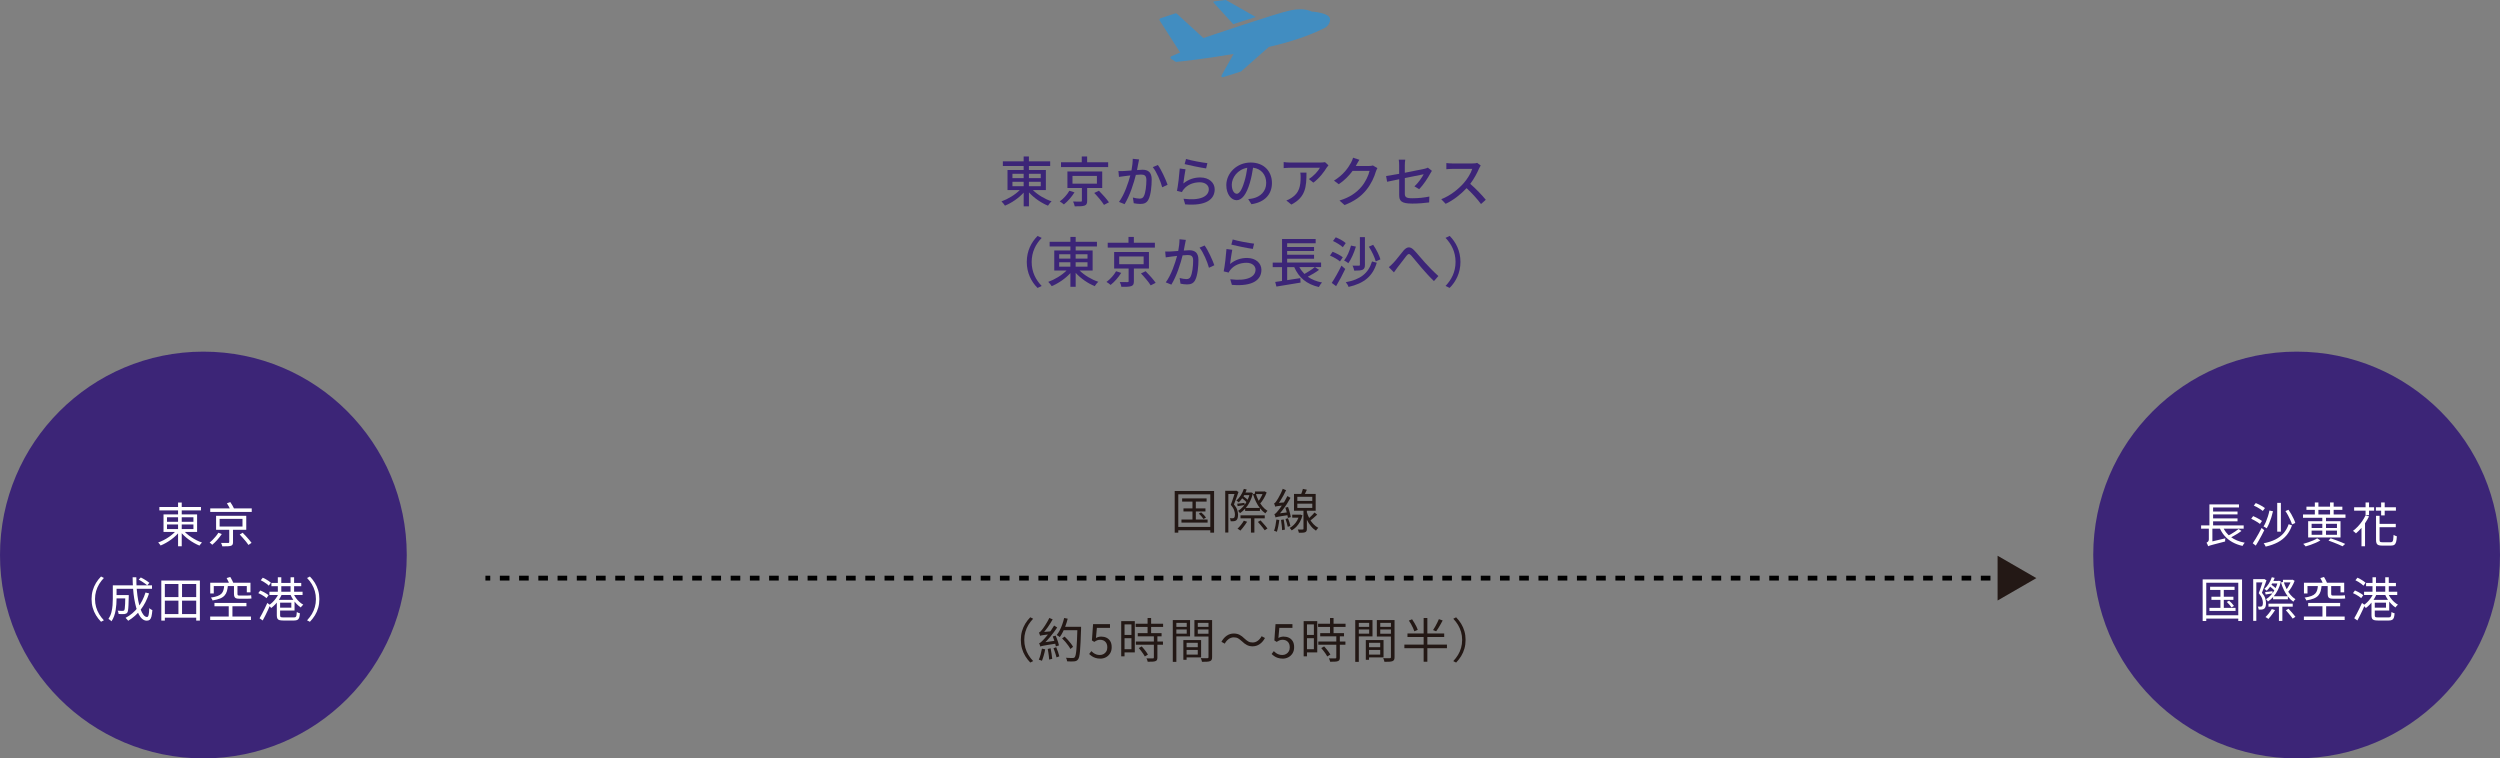
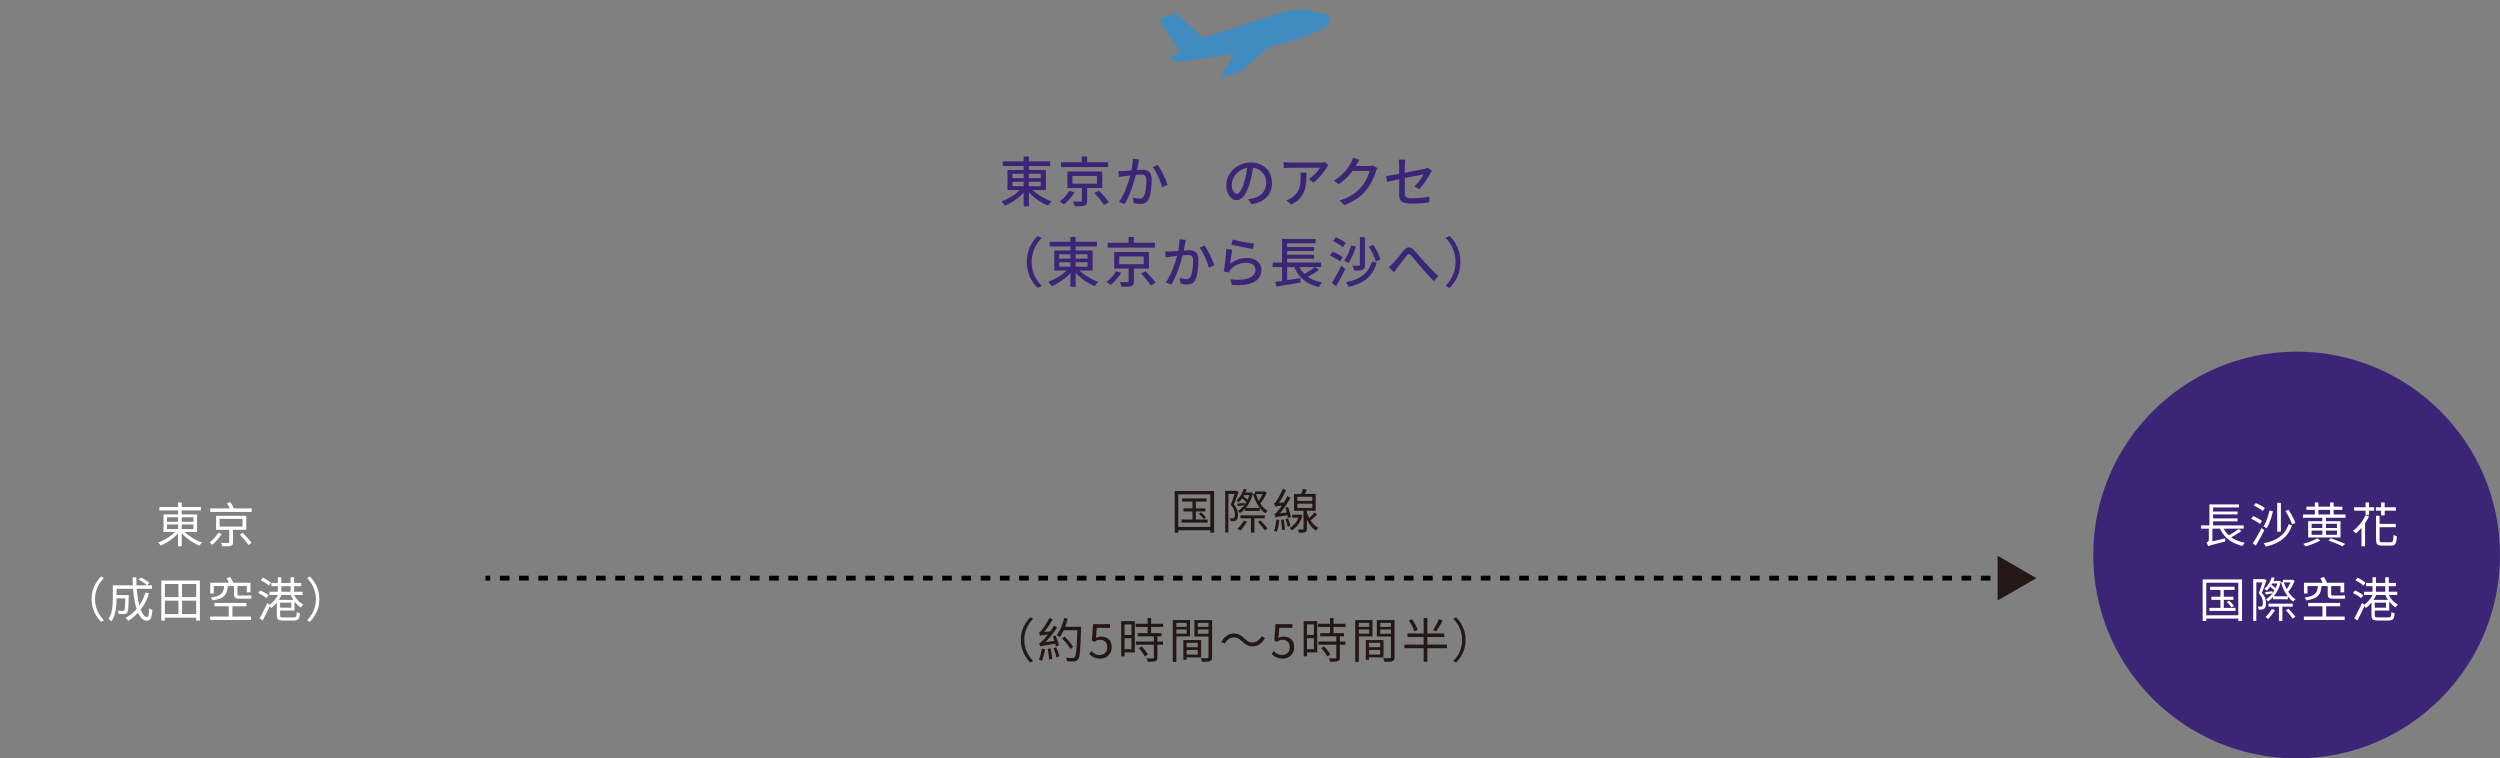
<svg xmlns="http://www.w3.org/2000/svg" id="_レイヤー_2" data-name="レイヤー 2" viewBox="0 0 735.7 223.18">
  <rect x="0" y="0" width="735.7" height="223.18" fill="#808080" stroke="none" />
  <defs>
    <style>
      .cls-1 {
        fill: #fff;
      }

      .cls-2 {
        stroke-dasharray: 0 0 2.83 2.83;
      }

      .cls-2, .cls-3 {
        fill: none;
        stroke: #000;
        stroke-miterlimit: 10;
        stroke-width: 1.42px;
      }

      .cls-4 {
        fill: #231815;
      }

      .cls-5 {
        fill: #3c2577;
      }

      .cls-6 {
        fill: #418dc1;
      }
    </style>
  </defs>
  <g id="_レイヤー_3" data-name="レイヤー 3">
    <g>
      <path class="cls-5" d="M303.96,55.94c1.41,1.39,3.54,2.66,5.51,3.31-.37,.3-.83,.9-1.07,1.28-1.97-.8-4.1-2.26-5.6-3.91v4.1h-1.55v-4.03c-1.49,1.62-3.55,3.03-5.51,3.83-.24-.38-.69-.94-1.03-1.25,1.92-.69,4-1.94,5.38-3.33h-3.6v-5.92h4.75v-1.17h-6.12v-1.38h6.12v-1.42h1.55v1.42h6.26v1.38h-6.26v1.17h4.99v5.92h-3.83Zm-6.02-3.51h3.3v-1.28h-3.3v1.28Zm0,2.37h3.3v-1.3h-3.3v1.3Zm4.85-3.65v1.28h3.49v-1.28h-3.49Zm3.49,2.35h-3.49v1.3h3.49v-1.3Z" />
      <path class="cls-5" d="M316.2,56.61c-.77,1.26-1.98,2.66-3.12,3.55-.32-.3-.86-.67-1.22-.88,1.12-.8,2.26-2.1,2.83-3.15l1.5,.48Zm9.92-7.44h-13.89v-1.42h6.11v-1.71h1.58v1.71h6.19v1.42Zm-6.19,6.16v3.76c0,.8-.18,1.22-.78,1.42s-1.54,.22-2.88,.21c-.06-.42-.29-.99-.48-1.41,.96,.03,1.97,.03,2.22,.02,.29,0,.37-.06,.37-.27v-3.73h-4.26v-4.87h10.24v4.87h-4.43Zm-4.32-1.28h7.19v-2.27h-7.19v2.27Zm7.78,2.08c1.01,1.02,2.32,2.47,2.95,3.41l-1.46,.75c-.56-.93-1.82-2.43-2.87-3.51l1.38-.66Z" />
      <path class="cls-5" d="M334.98,48.03c-.1,.5-.24,1.26-.38,2.02,.66-.06,1.23-.1,1.6-.1,1.55,0,2.72,.62,2.72,2.87,0,1.89-.24,4.46-.91,5.81-.51,1.1-1.34,1.39-2.46,1.39-.61,0-1.38-.1-1.91-.22l-.26-1.67c.64,.19,1.52,.32,1.95,.32,.58,0,1.03-.14,1.31-.77,.48-.99,.72-3.03,.72-4.69,0-1.38-.62-1.62-1.63-1.62-.34,0-.86,.03-1.47,.1-.59,2.35-1.73,6.05-3.31,8.61l-1.65-.66c1.6-2.16,2.75-5.62,3.33-7.79-.74,.08-1.39,.16-1.76,.21-.4,.05-1.14,.14-1.58,.22l-.16-1.73c.54,.03,1.01,.02,1.55,0,.51-.02,1.38-.08,2.29-.16,.22-1.18,.38-2.4,.37-3.44l1.87,.19c-.08,.34-.16,.75-.22,1.1Zm8.61,6.34l-1.58,.74c-.45-1.7-1.65-4.56-2.77-5.92l1.49-.64c.99,1.33,2.35,4.32,2.87,5.83Z" />
-       <path class="cls-5" d="M348.23,54c1.49-1.22,3.18-1.78,4.99-1.78,2.61,0,4.24,1.58,4.24,3.49,0,2.88-2.43,4.96-8.69,4.43l-.48-1.65c4.95,.62,7.44-.7,7.44-2.82,0-1.18-1.1-2.03-2.64-2.03-1.97,0-3.67,.75-4.72,2.03-.27,.3-.42,.58-.54,.85l-1.47-.35c.32-1.5,.7-4.77,.82-6.58l1.7,.22c-.22,1.01-.5,3.2-.64,4.18Zm7.08-5.99l-.37,1.55c-1.57-.21-5.09-.94-6.32-1.26l.4-1.52c1.44,.45,4.88,1.09,6.29,1.23Z" />
      <path class="cls-5" d="M368.27,60.09l-.95-1.5c.54-.05,1.03-.13,1.43-.22,2.05-.46,3.87-1.97,3.87-4.55,0-2.32-1.41-4.16-3.87-4.47-.22,1.44-.5,2.99-.96,4.5-.96,3.27-2.29,5.07-3.87,5.07s-3.04-1.76-3.04-4.43c0-3.58,3.14-6.66,7.16-6.66s6.27,2.69,6.27,6.03-2.15,5.67-6.03,6.23Zm-4.31-3.07c.72,0,1.47-1.04,2.21-3.51,.4-1.26,.69-2.72,.88-4.13-2.88,.46-4.56,2.96-4.56,4.95,0,1.84,.79,2.69,1.47,2.69Z" />
      <path class="cls-5" d="M390.41,49.33c-.69,1.17-2.21,3.2-3.92,4.42l-1.33-1.07c1.41-.82,2.8-2.4,3.26-3.31h-8.77c-.64,0-1.2,.05-1.89,.1v-1.78c.59,.08,1.25,.14,1.89,.14h8.95c.35,0,1.07-.05,1.33-.11l1.01,.94c-.14,.18-.4,.48-.53,.67Zm-10.39,10.87l-1.47-1.2c.46-.16,1.02-.42,1.54-.78,2.29-1.47,2.66-3.49,2.66-6.15,0-.43-.02-.82-.1-1.28h1.82c0,4.18-.24,7.25-4.45,9.41Z" />
      <path class="cls-5" d="M399.21,48.45c-.06,.13-.14,.27-.22,.4h3.84c.45,0,.9-.05,1.2-.16l1.31,.8c-.16,.26-.34,.66-.45,.98-.43,1.54-1.38,3.68-2.82,5.44-1.47,1.82-3.41,3.28-6.4,4.43l-1.49-1.33c3.09-.93,4.99-2.34,6.42-4,1.18-1.36,2.14-3.38,2.43-4.72h-4.99c-1.03,1.38-2.38,2.8-4.07,3.92l-1.41-1.06c2.79-1.67,4.27-3.89,5.03-5.3,.19-.32,.46-.98,.59-1.44l1.86,.61c-.32,.48-.66,1.1-.83,1.42Z" />
      <path class="cls-5" d="M411.74,52.75c-1.54,.3-2.88,.59-3.54,.74l-.3-1.68c.74-.1,2.19-.35,3.84-.66v-2.53c0-.51-.03-1.15-.11-1.63h1.91c-.08,.48-.13,1.14-.13,1.63v2.22c2.54-.5,5.11-1.01,5.79-1.17,.4-.1,.74-.19,.98-.34l1.2,.94c-.13,.19-.32,.5-.45,.74-.72,1.33-2.06,3.42-3.3,4.66l-1.39-.82c1.14-1.04,2.26-2.67,2.72-3.57-.37,.08-2.96,.59-5.55,1.12v4.53c0,1.06,.35,1.41,2.19,1.41s3.43-.18,5.03-.5l-.06,1.73c-1.39,.19-3.12,.34-4.99,.34-3.28,0-3.83-.83-3.83-2.54v-4.63Z" />
-       <path class="cls-5" d="M435.28,49.54c-.56,1.31-1.5,3.12-2.62,4.56,1.65,1.41,3.59,3.47,4.58,4.69l-1.41,1.25c-1.06-1.44-2.66-3.2-4.24-4.67-1.71,1.82-3.87,3.54-6.16,4.61l-1.3-1.36c2.59-.99,4.99-2.91,6.58-4.69,1.09-1.22,2.16-2.98,2.54-4.23h-5.87c-.62,0-1.49,.08-1.75,.1v-1.81c.32,.05,1.25,.11,1.75,.11h5.94c.59,0,1.12-.06,1.39-.16l1.04,.77c-.11,.16-.35,.56-.46,.83Z" />
      <path class="cls-5" d="M305.33,69.43l1.22,.58c-1.75,1.82-2.95,4.13-2.95,7.08s1.2,5.25,2.95,7.07l-1.22,.58c-1.83-1.84-3.17-4.4-3.17-7.65s1.34-5.81,3.17-7.65Z" />
      <path class="cls-5" d="M317.71,79.62c1.41,1.39,3.54,2.66,5.51,3.31-.37,.3-.83,.9-1.07,1.28-1.97-.8-4.1-2.26-5.6-3.91v4.1h-1.55v-4.03c-1.49,1.62-3.55,3.03-5.51,3.83-.24-.38-.69-.94-1.02-1.25,1.92-.69,4-1.94,5.38-3.33h-3.6v-5.92h4.75v-1.17h-6.11v-1.38h6.11v-1.42h1.55v1.42h6.26v1.38h-6.26v1.17h4.99v5.92h-3.83Zm-6.02-3.51h3.3v-1.28h-3.3v1.28Zm0,2.37h3.3v-1.3h-3.3v1.3Zm4.85-3.65v1.28h3.49v-1.28h-3.49Zm3.49,2.35h-3.49v1.3h3.49v-1.3Z" />
      <path class="cls-5" d="M329.95,80.3c-.77,1.26-1.98,2.66-3.12,3.55-.32-.3-.86-.67-1.22-.88,1.12-.8,2.26-2.1,2.83-3.15l1.5,.48Zm9.92-7.44h-13.89v-1.42h6.11v-1.71h1.58v1.71h6.19v1.42Zm-6.19,6.16v3.76c0,.8-.18,1.22-.79,1.42-.61,.21-1.54,.22-2.88,.21-.06-.42-.29-.99-.48-1.41,.96,.03,1.97,.03,2.23,.02,.29,0,.37-.06,.37-.27v-3.73h-4.26v-4.87h10.24v4.87h-4.43Zm-4.32-1.28h7.19v-2.27h-7.19v2.27Zm7.78,2.08c1.01,1.02,2.32,2.47,2.95,3.41l-1.46,.75c-.56-.93-1.82-2.43-2.87-3.51l1.38-.66Z" />
      <path class="cls-5" d="M348.74,71.72c-.1,.5-.24,1.26-.38,2.02,.66-.06,1.23-.1,1.6-.1,1.55,0,2.72,.62,2.72,2.86,0,1.89-.24,4.47-.91,5.81-.51,1.1-1.34,1.39-2.46,1.39-.61,0-1.38-.1-1.91-.22l-.26-1.67c.64,.19,1.52,.32,1.95,.32,.58,0,1.03-.14,1.31-.77,.48-.99,.72-3.03,.72-4.69,0-1.38-.62-1.62-1.63-1.62-.34,0-.86,.03-1.47,.1-.59,2.35-1.73,6.05-3.31,8.61l-1.65-.66c1.6-2.16,2.75-5.62,3.33-7.79-.74,.08-1.39,.16-1.76,.21-.4,.05-1.14,.14-1.58,.22l-.16-1.73c.54,.03,1.01,.02,1.55,0,.51-.02,1.38-.08,2.29-.16,.22-1.18,.38-2.4,.37-3.44l1.87,.19c-.08,.34-.16,.75-.22,1.1Zm8.61,6.34l-1.58,.74c-.45-1.7-1.65-4.56-2.77-5.92l1.49-.64c.99,1.33,2.35,4.32,2.87,5.83Z" />
      <path class="cls-5" d="M361.98,77.69c1.49-1.22,3.18-1.78,4.99-1.78,2.61,0,4.24,1.58,4.24,3.49,0,2.88-2.43,4.96-8.69,4.43l-.48-1.65c4.95,.62,7.44-.7,7.44-2.82,0-1.18-1.1-2.03-2.64-2.03-1.97,0-3.67,.75-4.72,2.03-.27,.3-.42,.58-.54,.85l-1.47-.35c.32-1.5,.7-4.77,.82-6.58l1.7,.22c-.22,1.01-.5,3.2-.64,4.18Zm7.07-5.99l-.37,1.55c-1.57-.21-5.09-.94-6.32-1.26l.4-1.52c1.44,.45,4.88,1.09,6.29,1.23Z" />
      <path class="cls-5" d="M388.16,79.42c-.99,.74-2.24,1.47-3.31,2.02,1.14,.8,2.54,1.38,4.21,1.7-.34,.3-.75,.93-.94,1.33-3.62-.83-5.91-2.79-7.25-5.86h-2.08v3.83l3.86-.59,.08,1.31c-2.51,.43-5.2,.86-7.11,1.17l-.35-1.36c.58-.08,1.27-.18,2-.29v-4.07h-2.74v-1.33h2.75v-6.95h9.89v1.25h-8.39v1.1h7.92v1.18h-7.92v1.1h7.92v1.18h-7.92v1.12h9.99v1.33h-1.81l1.2,.82Zm-5.78-.82c.4,.75,.9,1.42,1.49,2.02,1.06-.59,2.27-1.36,3.06-2.02h-4.55Z" />
      <path class="cls-5" d="M392.17,74.09c1.03,.4,2.34,1.09,2.99,1.62l-.83,1.23c-.62-.56-1.91-1.3-2.95-1.73l.78-1.12Zm2.59,4.08l1.12,.98c-.78,1.67-1.79,3.57-2.69,5.06l-1.28-.96c.82-1.23,1.97-3.25,2.85-5.07Zm-1.67-8.34c1.01,.42,2.31,1.12,2.93,1.7l-.85,1.22c-.62-.58-1.87-1.36-2.9-1.83l.82-1.09Zm5.92,2.75c-.54,1.81-1.36,3.68-2.22,4.87-.27-.24-.88-.61-1.25-.79,.86-1.07,1.6-2.77,2.03-4.39l1.44,.3Zm6.15,4.72c-1.2,4.03-3.75,6.08-8.31,7.14-.13-.45-.48-1.02-.82-1.39,4.24-.78,6.63-2.54,7.73-6.11l1.39,.37Zm-3.49-7.52v8.16c0,.78-.16,1.18-.69,1.44-.51,.22-1.31,.27-2.46,.26-.06-.42-.29-1.06-.5-1.47,.83,.03,1.62,.03,1.87,.02,.22,0,.3-.06,.3-.27v-8.13h1.47Zm2.43,2.27c.91,1.31,1.79,3.07,2.13,4.27l-1.38,.61c-.29-1.18-1.14-2.99-2.02-4.34l1.26-.54Z" />
      <path class="cls-5" d="M409.95,77.46c.82-.82,2.1-2.56,3.07-3.71,1.01-1.17,1.94-1.3,3.04-.19,1.01,1.01,2.26,2.62,3.25,3.68,.99,1.09,2.5,2.67,3.97,3.99l-1.3,1.49c-1.18-1.12-2.61-2.71-3.67-3.94-1.03-1.17-2.22-2.71-2.98-3.55-.62-.69-.93-.58-1.44,.05-.71,.88-1.94,2.58-2.71,3.52-.34,.48-.71,.99-.98,1.36l-1.5-1.55c.43-.32,.78-.67,1.23-1.14Z" />
      <path class="cls-5" d="M426.61,84.73l-1.22-.58c1.74-1.82,2.95-4.13,2.95-7.07s-1.2-5.25-2.95-7.08l1.22-.58c1.82,1.84,3.17,4.4,3.17,7.65s-1.34,5.81-3.17,7.65Z" />
    </g>
    <g>
      <path class="cls-6" d="M389.72,8.28c-4.5,2.25-9.99,4.08-16.32,5.53l-8.14,7.18s-.08,.06-.13,.07l-5.25,1.66c-.3,.1-.56-.23-.41-.5l3.55-6.34c-8.6,1.48-15.72,2.22-16.82,2.33-.1,0-.19-.01-.27-.06l-1.29-.81c-.3-.19-.27-.64,.06-.78l2.6-1.11-6.02-9.39c-.16-.25-.04-.59,.24-.68l4.35-1.44c.16-.05,.33-.02,.45,.1l7.83,7.16s21.69-7.39,25.77-8.19c4.08-.8,6.08,.39,6.08,.39,0,0,5.2,.32,5.39,2.16,.19,1.83-1.68,2.74-1.68,2.74Z" />
-       <path class="cls-6" d="M369.54,5c-2.21,.7-4.51,1.43-6.63,2.11l-5.77-6.34c-.12-.13-.04-.34,.14-.36L360.68,0s.09,0,.13,.03l8.72,4.97Z" />
    </g>
-     <circle class="cls-5" cx="59.85" cy="163.33" r="59.85" />
    <g>
      <path class="cls-1" d="M52.07,155.9l.88,.39c-.33,.44-.71,.87-1.15,1.29-.44,.42-.91,.81-1.41,1.18-.5,.37-1.01,.7-1.55,1s-1.05,.56-1.57,.77c-.06-.08-.13-.18-.21-.29-.08-.11-.17-.22-.26-.33-.09-.11-.17-.19-.26-.26,.5-.18,1.02-.4,1.55-.67,.53-.27,1.04-.56,1.53-.9,.49-.33,.95-.68,1.37-1.06,.42-.37,.77-.75,1.06-1.13Zm-5.17-6.69h12.24v.99h-12.24v-.99Zm1.22,2.17h9.88v5.15h-9.88v-5.15Zm1.02,.84v1.33h7.78v-1.33h-7.78Zm0,2.11v1.36h7.78v-1.36h-7.78Zm3.26-6.44h1.08v12.87h-1.08v-12.87Zm1.43,8.02c.31,.39,.67,.77,1.1,1.14,.42,.37,.89,.72,1.39,1.05,.5,.33,1.02,.63,1.55,.9,.53,.27,1.05,.48,1.57,.65-.07,.08-.16,.17-.25,.27-.09,.11-.18,.22-.27,.33-.08,.11-.16,.21-.22,.31-.51-.21-1.04-.46-1.57-.76-.54-.3-1.06-.64-1.57-1.01-.51-.37-.98-.77-1.42-1.19s-.83-.85-1.16-1.29l.85-.39Z" />
      <path class="cls-1" d="M64.25,156.78l1.02,.38c-.36,.55-.8,1.11-1.3,1.68s-1.01,1.06-1.51,1.48c-.09-.1-.22-.22-.37-.35s-.29-.23-.4-.31c.32-.25,.64-.54,.96-.87,.32-.33,.63-.67,.91-1.02,.29-.35,.52-.69,.69-.99Zm-2.38-7.17h12.21v1.04h-12.21v-1.04Zm1.72,2.17h8.88v4.12h-8.88v-4.12Zm1.04,.92v2.25h6.73v-2.25h-6.73Zm2.83,2.86h1.11v3.98c0,.31-.04,.54-.13,.71-.09,.16-.25,.29-.5,.37-.24,.07-.57,.12-.98,.14-.41,.02-.92,.02-1.54,.01-.03-.14-.08-.31-.15-.5-.07-.19-.14-.36-.22-.5,.33,0,.63,.01,.92,.01h1.17c.13,0,.22-.03,.26-.07s.06-.1,.06-.2v-3.96Zm-.69-7.46l1.01-.34c.21,.31,.42,.65,.64,1.03s.39,.7,.5,.96l-1.06,.39c-.1-.27-.26-.6-.47-.99-.21-.39-.42-.74-.62-1.06Zm3.78,9.2l.85-.53c.31,.31,.63,.64,.96,1,.33,.36,.65,.71,.94,1.06,.3,.34,.54,.65,.73,.92l-.91,.62c-.17-.27-.4-.58-.69-.94-.29-.35-.6-.72-.93-1.09s-.65-.72-.96-1.04Z" />
      <path class="cls-1" d="M26.95,176.31c0-.91,.11-1.77,.34-2.56,.23-.79,.55-1.53,.97-2.22,.42-.69,.91-1.31,1.47-1.88l.84,.43c-.53,.55-.99,1.15-1.39,1.8-.39,.65-.69,1.34-.9,2.07s-.32,1.52-.32,2.36,.11,1.62,.32,2.35,.51,1.43,.9,2.07c.39,.64,.85,1.25,1.39,1.81l-.84,.43c-.56-.58-1.05-1.21-1.47-1.89-.42-.68-.74-1.42-.97-2.22-.23-.8-.34-1.65-.34-2.56Z" />
      <path class="cls-1" d="M33.21,172.25h1.09v3.95c0,.49-.02,1.03-.06,1.61-.04,.58-.11,1.17-.21,1.76-.1,.6-.25,1.18-.45,1.74-.2,.57-.46,1.08-.78,1.53-.06-.07-.14-.16-.25-.25-.11-.09-.22-.18-.34-.27-.12-.08-.22-.14-.3-.18,.39-.58,.68-1.21,.86-1.9,.18-.69,.3-1.39,.35-2.09,.05-.71,.08-1.36,.08-1.97v-3.93Zm.6,2.87h3.47v.98h-3.47v-.98Zm.08-2.87h10.84v1.02h-10.84v-1.02Zm2.98,2.87h1.02c0,.1,0,.19,0,.27,0,.08,0,.14,0,.18-.02,1.04-.04,1.89-.08,2.54-.03,.65-.07,1.14-.13,1.48-.05,.34-.13,.57-.23,.7-.11,.13-.23,.22-.36,.28-.13,.06-.29,.1-.48,.13-.19,.02-.43,.03-.73,.02s-.62-.02-.97-.04c0-.15-.04-.31-.09-.5-.05-.18-.12-.34-.2-.48,.32,.04,.62,.06,.9,.06,.28,0,.48,0,.59,0,.1,0,.19,0,.26-.03,.07-.02,.13-.06,.19-.13,.07-.08,.12-.27,.16-.57s.08-.74,.1-1.34c.02-.6,.04-1.41,.06-2.42v-.17Zm5.95-.76l1.05,.27c-.6,1.83-1.41,3.42-2.45,4.76s-2.27,2.44-3.7,3.29c-.06-.07-.13-.17-.22-.27-.09-.11-.19-.21-.29-.32-.1-.11-.18-.2-.26-.27,1.42-.75,2.62-1.75,3.6-3.02,.98-1.26,1.74-2.74,2.27-4.43Zm-3.79-4.48h1.09c0,1.3,.04,2.53,.14,3.7s.25,2.24,.43,3.21c.19,.98,.41,1.82,.68,2.53s.56,1.27,.88,1.66c.32,.39,.66,.59,1.02,.59,.21,0,.36-.2,.46-.6,.1-.4,.17-1.06,.2-2,.12,.11,.27,.22,.44,.34,.17,.11,.33,.19,.47,.24-.07,.8-.16,1.43-.27,1.88-.12,.45-.29,.76-.5,.95-.22,.18-.51,.27-.88,.27-.47,0-.9-.16-1.29-.48-.39-.32-.74-.76-1.04-1.34-.3-.58-.57-1.26-.79-2.05-.22-.79-.41-1.66-.57-2.61s-.27-1.96-.34-3.02c-.08-1.06-.12-2.15-.13-3.27Zm1.78,.69l.63-.64c.3,.14,.61,.31,.93,.5s.62,.38,.9,.57c.28,.19,.51,.37,.7,.52l-.66,.73c-.18-.17-.41-.35-.69-.55-.28-.2-.58-.4-.9-.6-.32-.2-.63-.37-.92-.53Z" />
      <path class="cls-1" d="M47.48,170.84h11.34v11.79h-1.08v-10.77h-9.23v10.77h-1.04v-11.79Zm.56,9.87h10.22v1.06h-10.22v-1.06Zm.03-5h10.19v1.05h-10.19v-1.05Zm4.44-4.4h1.06v9.94h-1.06v-9.94Z" />
      <path class="cls-1" d="M61.85,181.44h12v1.01h-12v-1.01Zm.03-9.95h11.83v2.83h-1.08v-1.85h-9.72v2.18h-1.04v-3.16Zm4.1,.73h1.09c-.06,.66-.15,1.24-.29,1.74-.14,.49-.37,.92-.69,1.28-.32,.36-.76,.66-1.33,.89s-1.31,.42-2.21,.57c-.02-.08-.05-.18-.11-.28-.05-.1-.11-.21-.19-.31-.08-.1-.14-.19-.2-.25,.81-.12,1.47-.28,1.97-.46s.88-.42,1.16-.71c.27-.28,.46-.63,.58-1.04,.12-.41,.19-.88,.22-1.43Zm-2.87,5.22h9.41v.98h-9.41v-.98Zm3.57-7.34l1.09-.31c.19,.31,.38,.65,.57,1.03,.19,.38,.33,.7,.43,.96l-1.15,.36c-.08-.27-.22-.6-.4-.99-.18-.39-.36-.74-.54-1.06Zm.63,7.85h1.09v3.98h-1.09v-3.98Zm1.53-5.74h1.04v2.51c0,.2,.03,.33,.09,.41,.06,.08,.19,.12,.38,.12h2.41c.17,0,.37,0,.6-.02,.23-.01,.42-.04,.55-.06,0,.15,.02,.31,.04,.49,.02,.18,.04,.33,.06,.45-.11,.04-.28,.06-.51,.07-.23,0-.46,.01-.69,.01h-2.46c-.39,0-.7-.05-.92-.14-.22-.09-.37-.25-.45-.47-.08-.22-.13-.51-.13-.88v-2.49Z" />
      <path class="cls-1" d="M76.01,174.54l.59-.78c.28,.11,.57,.25,.88,.41,.31,.16,.6,.32,.88,.5,.28,.17,.5,.34,.67,.5l-.6,.85c-.17-.16-.39-.33-.65-.5-.27-.18-.55-.35-.86-.53-.31-.17-.61-.32-.9-.44Zm.38,7.39c.21-.36,.46-.8,.72-1.29,.27-.5,.53-1.03,.8-1.59,.27-.56,.52-1.1,.76-1.62l.83,.63c-.21,.49-.43,.99-.68,1.53-.25,.53-.5,1.05-.76,1.57-.26,.51-.51,.99-.75,1.43l-.92-.64Zm.34-11.17l.6-.76c.28,.12,.57,.27,.88,.44,.31,.17,.59,.35,.86,.53,.27,.18,.48,.35,.65,.51l-.62,.87c-.16-.17-.37-.35-.64-.55-.27-.2-.55-.38-.85-.57-.3-.18-.6-.34-.89-.48Zm5.25,3.96l.9,.31c-.22,.51-.5,1.02-.83,1.51-.33,.49-.69,.94-1.08,1.35-.39,.41-.78,.76-1.18,1.04-.05-.08-.11-.17-.2-.27-.09-.1-.18-.19-.27-.29-.09-.09-.17-.17-.26-.24,.38-.23,.76-.53,1.13-.89,.37-.36,.71-.76,1.02-1.19,.31-.43,.57-.88,.77-1.32Zm-2.7-.59h9.76v.97h-9.76v-.97Zm.59-2.58h8.78v.95h-8.78v-.95Zm1.58,4.97h.98v4.58c0,.24,.06,.4,.18,.48,.12,.07,.4,.11,.83,.11h3.01c.24,0,.42-.04,.54-.11,.12-.08,.2-.23,.25-.46s.08-.57,.11-1.02c.11,.08,.26,.16,.43,.23,.18,.07,.34,.12,.48,.15-.04,.56-.11,.99-.22,1.3-.11,.31-.29,.52-.52,.64-.23,.12-.57,.18-.99,.18h-3.14c-.49,0-.88-.04-1.17-.12-.28-.08-.48-.23-.59-.45-.11-.22-.17-.53-.17-.93v-4.59Zm.31-6.64h1.02v4.89h-1.02v-4.89Zm.15,6.64h4.77v3.14h-4.77v-.84h3.82v-1.46h-3.82v-.84Zm4.44-1.85c.19,.44,.43,.87,.73,1.29,.3,.42,.64,.81,1.02,1.15,.37,.34,.76,.62,1.15,.83-.07,.07-.16,.14-.25,.24-.09,.09-.18,.19-.27,.29-.08,.1-.15,.2-.21,.29-.41-.27-.81-.6-1.2-1-.39-.4-.74-.83-1.06-1.32s-.58-.97-.8-1.48l.88-.31Zm-.84-4.79h1.04v4.93h-1.04v-4.93Z" />
      <path class="cls-1" d="M93.98,176.31c0,.91-.11,1.76-.34,2.56-.23,.8-.55,1.54-.97,2.22-.42,.68-.91,1.31-1.47,1.89l-.84-.43c.53-.56,.99-1.16,1.39-1.81,.39-.64,.69-1.33,.9-2.07s.32-1.52,.32-2.35-.11-1.63-.32-2.36-.51-1.42-.9-2.07c-.39-.65-.85-1.25-1.39-1.8l.84-.43c.56,.57,1.05,1.2,1.47,1.88,.42,.69,.74,1.43,.97,2.22s.34,1.65,.34,2.56Z" />
    </g>
    <g>
      <path class="cls-4" d="M345.69,144.5h11.59v12.25h-1.11v-11.27h-9.42v11.27h-1.06v-12.25Zm.56,10.57h10.43v.98h-10.43v-.98Zm1.43-2.18h7.69v.9h-7.69v-.9Zm.2-6.22h7.2v.94h-7.2v-.94Zm.39,2.94h6.47v.91h-6.47v-.91Zm2.65-2.65h.99v6.41h-.99v-6.41Zm1.86,4.19l.69-.38c.27,.22,.54,.48,.81,.77,.27,.29,.47,.55,.62,.77l-.73,.43c-.14-.22-.34-.49-.6-.79-.26-.3-.52-.57-.78-.81Z" />
      <path class="cls-4" d="M360.56,144.43h3.23v.95h-2.31v11.33h-.92v-12.28Zm2.93,0h.17l.15-.04,.66,.39c-.2,.57-.41,1.18-.65,1.83-.24,.65-.47,1.26-.69,1.83,.49,.59,.82,1.13,.97,1.64s.23,.98,.23,1.41c0,.37-.04,.7-.12,.99-.08,.28-.22,.5-.41,.65-.09,.08-.2,.13-.32,.17-.12,.04-.25,.07-.38,.08-.14,0-.29,.02-.45,.02-.16,0-.32,0-.48,0,0-.12-.04-.27-.08-.44s-.1-.32-.17-.46c.16,0,.3,.02,.43,.02s.25,0,.36,0c.18,0,.32-.05,.42-.13,.1-.07,.18-.2,.22-.38,.05-.18,.07-.38,.07-.59,0-.39-.08-.83-.25-1.3-.17-.48-.5-1-.98-1.57,.13-.32,.26-.65,.38-1,.12-.35,.24-.7,.35-1.04s.22-.67,.32-.98c.1-.31,.18-.59,.24-.82v-.28Zm2.55-.56l.84,.18c-.25,.75-.59,1.45-1,2.11-.42,.66-.86,1.22-1.34,1.68-.07-.07-.17-.17-.32-.28-.15-.11-.28-.2-.38-.25,.49-.42,.92-.93,1.3-1.53,.38-.6,.68-1.24,.9-1.91Zm-1.95,4.35c.31-.03,.64-.06,.99-.1,.35-.04,.74-.08,1.16-.14v.64c-.35,.07-.7,.12-1.03,.17-.33,.05-.67,.11-1,.16l-.13-.74Zm1.96,5.01l.95,.31c-.19,.3-.39,.6-.62,.92s-.45,.62-.69,.91c-.23,.29-.46,.55-.67,.78-.06-.06-.13-.12-.24-.19-.1-.07-.21-.14-.32-.21s-.2-.12-.29-.16c.34-.32,.67-.69,1.01-1.11s.62-.84,.85-1.24Zm1.81-8.29h.15l.15-.04,.56,.21c-.21,.92-.51,1.76-.9,2.52-.38,.76-.82,1.42-1.32,1.98-.5,.56-1.03,1.03-1.6,1.41-.06-.1-.14-.22-.25-.36-.11-.14-.21-.24-.31-.32,.51-.31,1.01-.72,1.48-1.24,.47-.52,.88-1.12,1.23-1.81,.35-.69,.61-1.42,.79-2.19v-.17Zm-2.81,6.71h7.14v.88h-7.14v-.88Zm.25-5.19l.49-.49c.3,.21,.61,.45,.94,.72,.33,.28,.58,.52,.77,.72l-.52,.57c-.17-.21-.41-.47-.74-.76-.32-.29-.64-.55-.94-.77Zm.56-1.51h2.27v.76h-2.27v-.76Zm.56,4.52h4.35v.88h-4.35v-.88Zm1.71,2.56h1.01v4.7h-1.01v-4.7Zm1.4-6.83c.21,.72,.49,1.41,.83,2.07,.34,.66,.74,1.26,1.18,1.79,.45,.53,.93,.95,1.46,1.27-.1,.08-.22,.2-.34,.34s-.22,.28-.29,.4c-.55-.37-1.06-.85-1.52-1.43-.46-.58-.87-1.23-1.23-1.96-.36-.73-.66-1.48-.89-2.27l.8-.21Zm-.21-.57h2.77v.76h-2.77v-.76Zm2.45,0h.2l.18-.04,.6,.34c-.23,.62-.53,1.23-.89,1.84s-.73,1.12-1.13,1.53c-.07-.1-.16-.21-.27-.32-.12-.11-.22-.2-.32-.27,.22-.25,.44-.54,.65-.88s.4-.67,.57-1.03,.3-.69,.41-.99v-.18Zm-1.6,8.97l.78-.46c.23,.24,.48,.51,.73,.81,.26,.29,.5,.58,.74,.85s.42,.52,.57,.72l-.81,.53c-.14-.21-.32-.45-.55-.74-.23-.28-.47-.58-.72-.88-.25-.3-.5-.58-.74-.84Z" />
      <path class="cls-4" d="M375.27,149.11c-.02-.06-.05-.16-.08-.28s-.08-.25-.13-.37c-.05-.13-.09-.23-.13-.32,.12-.03,.25-.11,.37-.25,.13-.13,.25-.31,.38-.52,.11-.14,.27-.39,.48-.76,.21-.36,.43-.79,.68-1.28,.25-.49,.46-.99,.64-1.49l.98,.41c-.23,.52-.49,1.04-.77,1.55-.28,.51-.57,1-.86,1.47-.29,.47-.59,.89-.9,1.27h0c-.13,.09-.24,.15-.33,.21-.09,.06-.17,.11-.23,.17s-.1,.12-.1,.17Zm.35,3.77l.85,.15c-.08,.62-.17,1.24-.3,1.86-.13,.63-.26,1.16-.41,1.61-.07-.04-.15-.08-.25-.11-.1-.04-.21-.07-.31-.11-.1-.04-.19-.07-.27-.08,.17-.44,.31-.95,.42-1.55s.2-1.18,.27-1.77Zm-.25-.6c-.02-.07-.05-.17-.09-.29-.04-.12-.09-.25-.13-.37s-.09-.24-.13-.33c.16-.04,.32-.14,.48-.3,.16-.16,.35-.38,.56-.64,.11-.13,.28-.34,.5-.63,.22-.29,.46-.63,.73-1.04s.54-.83,.82-1.3,.52-.93,.75-1.4l.91,.53c-.35,.63-.72,1.26-1.13,1.89-.41,.63-.83,1.22-1.27,1.79s-.88,1.08-1.32,1.53v.03c-.13,.07-.24,.13-.34,.18-.09,.06-.17,.11-.24,.17-.07,.06-.1,.12-.1,.17Zm-.1-3.16l-.03-.77,.5-.31,2.45-.21c-.03,.13-.05,.28-.07,.44s-.03,.3-.03,.41c-.55,.07-1,.12-1.34,.16-.34,.04-.62,.08-.81,.11-.2,.03-.34,.06-.44,.08-.1,.02-.17,.05-.23,.08Zm.1,3.16l-.04-.78,.5-.34,3.4-.43c-.02,.13-.03,.28-.04,.44,0,.16,0,.3,0,.4-.78,.12-1.4,.22-1.88,.29-.48,.08-.84,.14-1.1,.19-.26,.05-.45,.09-.57,.13-.12,.03-.21,.07-.28,.1Zm1.62,.71l.78-.13c.08,.48,.16,.99,.23,1.55,.07,.55,.11,1.04,.12,1.45l-.83,.15c0-.41-.04-.9-.11-1.46s-.13-1.08-.2-1.56Zm1.25-3.6l.81-.2c.11,.32,.22,.66,.34,1.03,.11,.37,.21,.72,.29,1.06s.14,.64,.17,.89l-.85,.25c-.03-.26-.08-.56-.16-.91-.08-.34-.17-.7-.27-1.08-.1-.37-.21-.72-.32-1.05Zm.06,3.33l.73-.21c.15,.35,.29,.74,.42,1.16s.22,.79,.28,1.11l-.77,.25c-.06-.31-.15-.68-.27-1.11-.13-.43-.25-.83-.39-1.2Zm4.02-1.26h.18l.17-.03,.62,.21c-.18,.71-.42,1.35-.74,1.92s-.67,1.06-1.08,1.48c-.41,.42-.86,.76-1.34,1.04-.08-.11-.17-.24-.29-.38-.12-.15-.22-.26-.31-.34,.42-.21,.82-.51,1.19-.88,.37-.37,.7-.79,.99-1.28,.28-.49,.49-1.01,.62-1.57v-.17Zm-2.04,0h2.28v.88h-2.28v-.88Zm.52-6.1h6.38v4.94h-6.38v-4.94Zm.98,.84v1.22h4.4v-1.22h-4.4Zm0,2.02v1.25h4.4v-1.25h-4.4Zm1.82,1.74h.99v5.64c0,.27-.03,.48-.1,.64-.07,.15-.19,.28-.38,.37-.19,.08-.43,.13-.74,.15-.3,.01-.68,.02-1.14,.02-.02-.14-.06-.3-.12-.48-.06-.18-.12-.34-.19-.48,.33,0,.63,.01,.9,.01s.45,0,.53-.01c.1,0,.17-.01,.2-.04,.03-.03,.04-.08,.04-.17v-5.64Zm-.17-6.09l1.16,.25c-.15,.33-.3,.65-.46,.97-.15,.32-.3,.59-.43,.82l-.9-.24c.12-.25,.24-.55,.35-.9,.11-.34,.2-.65,.27-.91Zm1.12,6.78c.2,.66,.46,1.3,.78,1.92s.71,1.16,1.16,1.64c.44,.48,.93,.85,1.46,1.12-.07,.07-.14,.15-.23,.24s-.17,.19-.25,.3-.15,.2-.2,.29c-.54-.34-1.04-.77-1.48-1.32-.45-.54-.84-1.15-1.17-1.83-.33-.68-.6-1.4-.81-2.17l.74-.18Zm2.3,.17l.78,.63c-.35,.33-.73,.66-1.12,1-.39,.34-.76,.63-1.11,.86l-.59-.5c.21-.18,.45-.38,.7-.61s.5-.47,.73-.71,.43-.47,.6-.67Z" />
    </g>
    <g>
      <path class="cls-4" d="M300.41,188.31c0-.91,.11-1.77,.34-2.56,.23-.79,.55-1.53,.97-2.22,.42-.69,.91-1.31,1.47-1.88l.84,.43c-.53,.55-.99,1.15-1.39,1.8-.39,.65-.69,1.34-.9,2.07s-.32,1.52-.32,2.36,.11,1.62,.32,2.35,.51,1.43,.9,2.07c.39,.64,.85,1.25,1.39,1.81l-.84,.43c-.56-.58-1.05-1.21-1.47-1.89-.42-.68-.74-1.42-.97-2.22-.23-.8-.34-1.65-.34-2.56Z" />
      <path class="cls-4" d="M306.64,190.88l.94,.2c-.11,.6-.25,1.2-.43,1.81s-.35,1.14-.53,1.58c-.07-.05-.15-.09-.27-.13-.11-.04-.22-.08-.34-.12s-.21-.07-.31-.09c.2-.43,.37-.94,.53-1.52,.16-.58,.29-1.16,.39-1.73Zm-.56-3.77c-.02-.06-.05-.16-.08-.28s-.08-.25-.13-.37-.09-.23-.13-.32c.13-.03,.27-.11,.41-.25,.14-.13,.29-.31,.46-.52,.08-.1,.21-.27,.38-.5s.36-.51,.57-.84c.21-.33,.42-.68,.64-1.05,.22-.37,.42-.75,.6-1.13l.98,.42c-.44,.79-.92,1.57-1.45,2.32s-1.06,1.41-1.59,1.96v.03c-.14,.07-.25,.14-.34,.19-.08,.05-.16,.11-.23,.17-.07,.06-.11,.12-.11,.17Zm.07,3.16c-.02-.07-.05-.17-.09-.29-.04-.12-.08-.24-.13-.37s-.09-.25-.13-.35c.17-.03,.34-.12,.52-.27,.18-.15,.39-.36,.63-.61,.13-.12,.32-.32,.57-.61,.25-.28,.53-.62,.84-1.01,.31-.39,.63-.82,.95-1.27,.32-.46,.62-.92,.9-1.4l.9,.57c-.63,.94-1.31,1.85-2.04,2.74s-1.47,1.65-2.2,2.32v.03c-.15,.07-.27,.13-.36,.18-.09,.06-.17,.11-.25,.17-.07,.06-.1,.12-.1,.17Zm-.07-3.16l-.03-.76,.5-.32,2.79-.25c-.03,.14-.05,.29-.06,.45-.01,.16-.02,.3-.02,.4-.63,.07-1.15,.12-1.54,.17-.39,.05-.7,.09-.91,.13-.21,.03-.38,.06-.48,.09-.11,.03-.19,.06-.25,.08Zm.07,3.16l-.06-.8,.53-.36,4.27-.6c0,.14-.02,.29-.03,.46,0,.17,0,.31,0,.42-.98,.15-1.77,.27-2.36,.37s-1.04,.18-1.36,.24-.54,.11-.68,.15c-.14,.04-.25,.08-.32,.12Zm2.17,.71l.85-.21c.1,.5,.2,1.04,.29,1.61s.15,1.07,.19,1.5l-.9,.22c-.02-.29-.05-.61-.09-.97-.04-.35-.09-.72-.15-1.1-.06-.38-.12-.73-.19-1.06Zm1.5-3.7l.85-.22c.13,.31,.26,.64,.39,.99,.13,.35,.25,.69,.35,1.01,.1,.33,.18,.62,.22,.87l-.91,.28c-.04-.25-.11-.55-.21-.88-.1-.34-.21-.68-.34-1.04-.12-.36-.24-.69-.36-1Zm.22,3.46l.78-.27c.19,.42,.37,.88,.54,1.38,.17,.5,.3,.93,.38,1.3l-.83,.31c-.06-.24-.13-.52-.23-.83s-.2-.63-.32-.97c-.11-.33-.22-.64-.34-.92Zm3.12-8.88l1.04,.21c-.17,.69-.37,1.37-.62,2.03-.24,.66-.51,1.28-.79,1.85-.28,.57-.59,1.08-.92,1.53-.07-.06-.15-.12-.27-.2-.11-.07-.22-.15-.34-.22-.11-.08-.21-.14-.31-.18,.34-.4,.64-.87,.92-1.41,.28-.54,.52-1.12,.74-1.74s.4-1.24,.55-1.88Zm-.6,2.6h4.94v.99h-4.94v-.99Zm0,3.4l.74-.53c.32,.3,.64,.63,.96,.99,.32,.36,.62,.72,.89,1.07,.27,.35,.48,.68,.63,.97l-.78,.62c-.15-.29-.35-.62-.61-.98-.26-.36-.55-.73-.87-1.11-.32-.37-.64-.71-.96-1.02Zm4.52-3.4h1.06c0,.14,0,.25,0,.34,0,.09,0,.16,0,.2-.05,1.57-.1,2.89-.15,3.98-.05,1.08-.11,1.97-.17,2.65-.06,.69-.14,1.22-.23,1.6-.09,.38-.21,.65-.34,.81-.16,.21-.32,.35-.5,.43-.17,.08-.38,.13-.64,.16-.23,.03-.54,.04-.92,.03-.38,0-.76-.02-1.16-.04,0-.15-.04-.32-.1-.52-.06-.2-.14-.38-.25-.53,.45,.04,.86,.06,1.22,.06,.37,0,.63,0,.79,0,.13,0,.24,0,.33-.03s.17-.09,.25-.18c.1-.12,.2-.36,.28-.73s.16-.89,.22-1.58c.06-.69,.11-1.56,.16-2.61s.09-2.33,.14-3.84v-.22Z" />
      <path class="cls-4" d="M323.81,193.82c-.53,0-1-.07-1.41-.2-.41-.13-.76-.3-1.06-.5-.3-.21-.58-.42-.82-.66l.64-.84c.2,.2,.41,.38,.65,.55s.51,.31,.82,.42c.31,.11,.66,.16,1.05,.16s.77-.09,1.1-.28c.33-.19,.6-.45,.79-.78,.2-.34,.29-.74,.29-1.2,0-.7-.19-1.24-.58-1.63s-.9-.58-1.55-.58c-.34,0-.63,.05-.88,.16s-.53,.26-.83,.46l-.69-.43,.34-4.8h4.98v1.11h-3.86l-.27,2.97c.22-.13,.46-.23,.71-.3,.25-.07,.53-.11,.83-.11,.57,0,1.09,.11,1.55,.33,.47,.22,.84,.56,1.12,1.02,.28,.46,.42,1.05,.42,1.77s-.16,1.33-.48,1.83c-.32,.5-.74,.89-1.25,1.15s-1.05,.39-1.62,.39Z" />
      <path class="cls-4" d="M329.95,182.78h.98v10.36h-.98v-10.36Zm.5,0h3.5v9.21h-3.5v-.95h2.51v-7.29h-2.51v-.97Zm.04,4.07h2.93v.95h-2.93v-.95Zm3.71-3.3h8.08v.94h-8.08v-.94Zm.06,5.24h7.98v.94h-7.98v-.94Zm.56-2.48h7.01v.94h-7.01v-.94Zm.29,4.4l.87-.49c.22,.24,.45,.51,.69,.79,.23,.29,.45,.57,.66,.85,.21,.28,.37,.53,.49,.76l-.92,.56c-.11-.22-.27-.48-.46-.76-.2-.29-.41-.58-.64-.88s-.46-.57-.68-.83Zm4.45-3.65h1.04v6.45c0,.3-.04,.53-.13,.69-.08,.16-.23,.28-.45,.36-.22,.08-.52,.14-.88,.15-.36,.02-.83,.03-1.4,.03-.02-.14-.06-.31-.13-.5-.07-.19-.14-.36-.22-.5,.43,0,.82,.02,1.18,.02,.35,0,.59,0,.7,0,.11,0,.19-.02,.23-.06,.04-.04,.06-.11,.06-.21v-6.44Zm-1.85-5.19h1.04v4.98h-1.04v-4.98Z" />
      <path class="cls-4" d="M345.13,182.48h1.05v12.29h-1.05v-12.29Zm.52,1.99h3.89v.77h-3.89v-.77Zm.08-1.99h4.48v4.8h-4.48v-.8h3.5v-3.19h-3.5v-.81Zm2.51,5.87h.95v5.82h-.95v-5.82Zm.45,0h4.77v5.11h-4.77v-.83h3.79v-3.46h-3.79v-.83Zm.06,2.11h4.24v.81h-4.24v-.81Zm7.42-7.98v.81h-3.68v3.21h3.68v.81h-4.68v-4.83h4.68Zm-4.06,1.99h3.98v.77h-3.98v-.77Zm3.53-1.99h1.06v10.89c0,.33-.04,.58-.13,.77-.09,.19-.25,.33-.48,.42-.22,.09-.53,.15-.92,.17-.39,.02-.87,.03-1.45,.03-.02-.1-.05-.22-.08-.35-.04-.13-.08-.26-.13-.39-.05-.13-.1-.24-.15-.34,.28,0,.55,.01,.82,.01h1.14c.12,0,.21-.04,.25-.08s.07-.13,.07-.25v-10.88Z" />
      <path class="cls-4" d="M365.46,188.71c-.37-.35-.74-.63-1.08-.84-.35-.21-.78-.31-1.3-.31-.55,0-1.06,.17-1.52,.51-.46,.34-.84,.79-1.13,1.34l-.99-.53c.44-.8,.97-1.41,1.6-1.83,.63-.42,1.31-.62,2.05-.62,.63,0,1.2,.13,1.69,.38,.49,.26,.98,.63,1.46,1.11,.37,.35,.74,.63,1.09,.84,.35,.21,.78,.31,1.29,.31,.55,0,1.06-.17,1.52-.51s.84-.79,1.13-1.34l.99,.53c-.44,.8-.97,1.41-1.6,1.83-.63,.42-1.31,.62-2.05,.62-.62,0-1.19-.13-1.68-.39-.5-.26-.99-.63-1.47-1.11Z" />
      <path class="cls-4" d="M377.5,193.82c-.53,0-1-.07-1.41-.2-.41-.13-.76-.3-1.06-.5-.3-.21-.58-.42-.82-.66l.64-.84c.2,.2,.41,.38,.65,.55s.51,.31,.82,.42c.31,.11,.66,.16,1.05,.16s.77-.09,1.1-.28c.33-.19,.6-.45,.79-.78,.2-.34,.29-.74,.29-1.2,0-.7-.19-1.24-.58-1.63s-.9-.58-1.55-.58c-.34,0-.63,.05-.88,.16s-.53,.26-.83,.46l-.69-.43,.34-4.8h4.98v1.11h-3.86l-.27,2.97c.22-.13,.46-.23,.71-.3,.25-.07,.53-.11,.83-.11,.57,0,1.09,.11,1.55,.33,.47,.22,.84,.56,1.12,1.02,.28,.46,.42,1.05,.42,1.77s-.16,1.33-.48,1.83c-.32,.5-.74,.89-1.25,1.15s-1.05,.39-1.62,.39Z" />
      <path class="cls-4" d="M383.64,182.78h.98v10.36h-.98v-10.36Zm.5,0h3.5v9.21h-3.5v-.95h2.51v-7.29h-2.51v-.97Zm.04,4.07h2.93v.95h-2.93v-.95Zm3.71-3.3h8.08v.94h-8.08v-.94Zm.06,5.24h7.98v.94h-7.98v-.94Zm.56-2.48h7.01v.94h-7.01v-.94Zm.29,4.4l.87-.49c.22,.24,.45,.51,.69,.79,.23,.29,.45,.57,.66,.85,.21,.28,.37,.53,.49,.76l-.92,.56c-.11-.22-.27-.48-.46-.76-.2-.29-.41-.58-.64-.88s-.46-.57-.68-.83Zm4.45-3.65h1.04v6.45c0,.3-.04,.53-.13,.69-.08,.16-.23,.28-.45,.36-.22,.08-.52,.14-.88,.15-.36,.02-.83,.03-1.4,.03-.02-.14-.06-.31-.13-.5-.07-.19-.14-.36-.22-.5,.43,0,.82,.02,1.18,.02,.35,0,.59,0,.7,0,.11,0,.19-.02,.23-.06,.04-.04,.06-.11,.06-.21v-6.44Zm-1.85-5.19h1.04v4.98h-1.04v-4.98Z" />
      <path class="cls-4" d="M398.82,182.48h1.05v12.29h-1.05v-12.29Zm.52,1.99h3.89v.77h-3.89v-.77Zm.08-1.99h4.48v4.8h-4.48v-.8h3.5v-3.19h-3.5v-.81Zm2.51,5.87h.95v5.82h-.95v-5.82Zm.45,0h4.77v5.11h-4.77v-.83h3.79v-3.46h-3.79v-.83Zm.06,2.11h4.24v.81h-4.24v-.81Zm7.42-7.98v.81h-3.68v3.21h3.68v.81h-4.68v-4.83h4.68Zm-4.06,1.99h3.98v.77h-3.98v-.77Zm3.53-1.99h1.06v10.89c0,.33-.04,.58-.13,.77-.09,.19-.25,.33-.48,.42-.22,.09-.53,.15-.92,.17-.39,.02-.87,.03-1.45,.03-.02-.1-.05-.22-.08-.35-.04-.13-.08-.26-.13-.39-.05-.13-.1-.24-.15-.34,.28,0,.55,.01,.82,.01h1.14c.12,0,.21-.04,.25-.08s.07-.13,.07-.25v-10.88Z" />
      <path class="cls-4" d="M413.28,189.7h12.53v1.05h-12.53v-1.05Zm.91-3.29h10.81v1.04h-10.81v-1.04Zm.41-3.79l.95-.38c.22,.33,.45,.68,.67,1.05,.22,.37,.42,.74,.6,1.1,.18,.36,.31,.68,.4,.96l-1.01,.43c-.08-.28-.21-.6-.38-.97-.17-.36-.36-.74-.57-1.13-.21-.39-.43-.74-.66-1.07Zm4.35-.76h1.09v12.87h-1.09v-12.87Zm4.49,.34l1.11,.39c-.19,.35-.39,.73-.61,1.12-.22,.39-.44,.77-.66,1.12-.22,.35-.43,.67-.64,.95l-.92-.36c.2-.28,.4-.61,.61-.99s.41-.76,.61-1.16c.2-.39,.36-.75,.5-1.08Z" />
      <path class="cls-4" d="M431.29,188.31c0,.91-.11,1.76-.34,2.56-.23,.8-.55,1.54-.97,2.22-.42,.68-.91,1.31-1.47,1.89l-.84-.43c.53-.56,.99-1.16,1.39-1.81,.39-.64,.69-1.33,.9-2.07s.32-1.52,.32-2.35-.11-1.63-.32-2.36-.51-1.42-.9-2.07c-.39-.65-.85-1.25-1.39-1.8l.84-.43c.56,.57,1.05,1.2,1.47,1.88,.42,.69,.74,1.43,.97,2.22s.34,1.65,.34,2.56Z" />
    </g>
    <g>
      <line class="cls-3" x1="142.85" y1="170.13" x2="144.27" y2="170.13" />
      <line class="cls-2" x1="147.1" y1="170.13" x2="593.02" y2="170.13" />
      <line class="cls-3" x1="594.43" y1="170.13" x2="595.85" y2="170.13" />
    </g>
    <polygon class="cls-4" points="599.26 170.13 587.85 176.72 587.85 163.54 599.26 170.13" />
    <circle class="cls-5" cx="675.85" cy="163.33" r="59.85" />
    <g>
      <path class="cls-1" d="M647.74,154.62h12.53v.95h-12.53v-.95Zm2.28,.57h1.04v4.55l-1.25,1.02c-.02-.09-.05-.2-.11-.33-.05-.13-.11-.25-.17-.38s-.13-.24-.2-.32c.14-.07,.29-.19,.45-.34,.16-.15,.24-.38,.24-.67v-3.53Zm-.21,5.56l-.04-.84,.5-.41,4.59-1.08c-.02,.13-.03,.29-.04,.48,0,.19-.01,.34-.01,.45-.83,.21-1.53,.4-2.1,.55s-1.03,.27-1.38,.36-.62,.17-.82,.23c-.2,.07-.34,.12-.45,.15-.1,.04-.19,.08-.25,.11Zm.39-12.32h8.69v.9h-7.62v5.66h-1.08v-6.55Zm.57,2.1h7.69v.85h-7.69v-.85Zm0,2.03h7.69v.85h-7.69v-.85Zm3.28,2.28c.51,1.29,1.32,2.34,2.42,3.17,1.1,.83,2.47,1.39,4.12,1.7-.07,.07-.15,.17-.24,.28-.08,.11-.16,.23-.23,.34-.07,.12-.13,.22-.19,.32-1.13-.25-2.13-.63-3.02-1.13-.88-.5-1.64-1.12-2.28-1.86s-1.15-1.6-1.54-2.57l.95-.25Zm4.73,.84l.85,.57c-.34,.26-.73,.52-1.14,.78s-.83,.5-1.25,.73-.8,.43-1.17,.61l-.71-.56c.36-.18,.75-.39,1.17-.63,.42-.24,.82-.49,1.22-.76,.4-.26,.74-.51,1.02-.74Z" />
      <path class="cls-1" d="M662.49,152.65l.57-.77c.29,.12,.6,.26,.93,.43,.33,.16,.65,.33,.94,.51,.3,.18,.54,.34,.73,.49l-.6,.87c-.18-.15-.41-.32-.71-.5s-.6-.36-.93-.55c-.33-.18-.64-.34-.94-.48Zm.46,7.21c.24-.36,.52-.79,.83-1.29,.31-.5,.62-1.03,.92-1.59,.31-.56,.59-1.1,.85-1.62l.78,.67c-.23,.49-.49,1-.78,1.53-.28,.54-.57,1.06-.87,1.58-.29,.51-.58,.99-.85,1.43l-.9-.7Zm.29-11.06l.59-.76c.31,.12,.63,.27,.97,.43s.66,.34,.97,.53c.31,.18,.56,.35,.76,.51l-.63,.85c-.19-.16-.43-.33-.73-.53-.3-.19-.62-.38-.95-.57-.34-.19-.66-.34-.97-.48Zm4.61,1.44l1.05,.21c-.14,.62-.31,1.23-.5,1.85-.2,.62-.41,1.2-.64,1.74s-.46,1.02-.71,1.43c-.07-.06-.16-.12-.27-.18-.12-.07-.23-.13-.35-.2-.12-.07-.22-.12-.32-.16,.25-.38,.49-.83,.7-1.34s.41-1.05,.59-1.62c.18-.57,.33-1.14,.45-1.72Zm5.66,4.02l.98,.34c-.39,1.14-.93,2.12-1.62,2.94-.69,.82-1.54,1.5-2.55,2.04-1.01,.54-2.21,.97-3.58,1.27-.06-.15-.14-.31-.25-.5-.11-.18-.22-.34-.34-.47,1.32-.26,2.46-.63,3.42-1.11,.97-.48,1.77-1.09,2.42-1.83,.65-.74,1.16-1.64,1.52-2.68Zm-3.37-6.27h1.08v8.46h-1.08v-8.46Zm2.41,2.41l.9-.39c.29,.4,.56,.83,.83,1.3,.26,.47,.5,.93,.71,1.38,.21,.45,.37,.86,.47,1.21l-.97,.43c-.1-.36-.25-.77-.46-1.23-.2-.45-.43-.92-.68-1.39-.25-.48-.52-.92-.8-1.32Z" />
      <path class="cls-1" d="M677.73,151.4h12.5v.97h-12.5v-.97Zm4.16,7.01l.95,.62c-.37,.23-.81,.46-1.3,.68-.5,.22-1.01,.42-1.53,.61-.53,.19-1.03,.35-1.5,.48-.08-.11-.2-.24-.34-.39s-.27-.27-.38-.36c.48-.13,.97-.29,1.49-.46,.52-.18,1.01-.37,1.48-.57s.84-.4,1.13-.59Zm-3.15-9.31h10.57v.95h-10.57v-.95Zm.5,4.28h9.53v4.79h-9.53v-4.79Zm1.02,.77v1.23h7.46v-1.23h-7.46Zm0,1.99v1.25h7.46v-1.25h-7.46Zm.95-8.27h1.05v3.99h-1.05v-3.99Zm2.2,4.05h1.08v5.87h-1.08v-5.87Zm1.83,7.15l.62-.66c.52,.17,1.05,.35,1.57,.55s1.02,.38,1.49,.57c.47,.18,.87,.36,1.22,.53l-.77,.7c-.33-.16-.71-.33-1.15-.52-.44-.19-.91-.38-1.43-.58-.51-.2-1.03-.39-1.55-.58Zm.45-11.2h1.06v3.99h-1.06v-3.99Z" />
      <path class="cls-1" d="M696.12,151.65l1.04,.31c-.32,.65-.68,1.29-1.1,1.9-.42,.61-.86,1.18-1.32,1.7-.47,.52-.94,.99-1.43,1.4-.07-.08-.15-.16-.26-.25-.11-.09-.22-.18-.33-.27-.11-.09-.21-.17-.29-.22,.49-.36,.97-.79,1.43-1.27,.46-.48,.88-1.01,1.27-1.57,.39-.56,.72-1.13,1-1.72Zm-3.35-2.38h5.88v1.01h-5.88v-1.01Zm2.18,5.03l1.02-1.02h.01v7.48h-1.04v-6.45Zm1.19-6.43h1.02v3.72h-1.02v-3.72Zm3.04,1.4h5.89v1.01h-5.89v-1.01Zm.03,2.52h1.05v7.08c0,.29,.05,.48,.15,.57,.1,.09,.33,.13,.67,.13h2.45c.22,0,.39-.06,.5-.17,.11-.11,.19-.32,.24-.64,.05-.31,.09-.77,.12-1.36,.11,.08,.26,.17,.46,.25s.36,.14,.5,.18c-.04,.7-.11,1.25-.22,1.64-.11,.39-.28,.67-.51,.84s-.57,.25-1.01,.25h-2.6c-.47,0-.83-.05-1.08-.15-.26-.1-.44-.27-.55-.52-.11-.25-.16-.59-.16-1.03v-7.08Zm.53,2.37h5.29v.99h-5.29v-.99Zm.98-6.29h1.05v3.81h-1.05v-3.81Z" />
      <path class="cls-1" d="M648.2,170.5h11.59v12.25h-1.11v-11.27h-9.42v11.27h-1.06v-12.25Zm.56,10.57h10.43v.98h-10.43v-.98Zm1.43-2.18h7.69v.9h-7.69v-.9Zm.2-6.22h7.2v.94h-7.2v-.94Zm.39,2.94h6.47v.91h-6.47v-.91Zm2.65-2.65h.99v6.41h-.99v-6.41Zm1.86,4.19l.69-.38c.27,.22,.54,.48,.81,.77,.27,.29,.47,.55,.62,.77l-.73,.43c-.14-.22-.34-.49-.6-.79-.26-.3-.52-.57-.78-.81Z" />
      <path class="cls-1" d="M663.07,170.43h3.23v.95h-2.31v11.33h-.92v-12.28Zm2.93,0h.17l.15-.04,.66,.39c-.2,.57-.41,1.18-.65,1.83-.24,.65-.47,1.26-.69,1.83,.49,.59,.82,1.13,.97,1.64s.23,.98,.23,1.41c0,.37-.04,.7-.12,.99-.08,.28-.22,.5-.41,.65-.09,.08-.2,.13-.32,.17-.12,.04-.25,.07-.38,.08-.14,0-.29,.02-.45,.02-.16,0-.32,0-.48,0,0-.12-.04-.27-.08-.44s-.1-.32-.17-.46c.16,0,.3,.02,.43,.02s.25,0,.36,0c.18,0,.32-.05,.42-.13,.1-.07,.18-.2,.22-.38,.05-.18,.07-.38,.07-.59,0-.39-.08-.83-.25-1.3-.17-.48-.5-1-.98-1.57,.13-.32,.26-.65,.38-1,.12-.35,.24-.7,.35-1.04s.22-.67,.32-.98c.1-.31,.18-.59,.24-.82v-.28Zm2.55-.56l.84,.18c-.25,.75-.59,1.45-1,2.11-.42,.66-.86,1.22-1.34,1.68-.07-.07-.17-.17-.32-.28-.15-.11-.28-.2-.38-.25,.49-.42,.92-.93,1.3-1.53,.38-.6,.68-1.24,.9-1.91Zm-1.95,4.35c.31-.03,.64-.06,.99-.1,.35-.04,.74-.08,1.16-.14v.64c-.35,.07-.7,.12-1.03,.17-.33,.05-.67,.11-1,.16l-.13-.74Zm1.96,5.01l.95,.31c-.19,.3-.39,.6-.62,.92s-.45,.62-.69,.91c-.23,.29-.46,.55-.67,.78-.06-.06-.13-.12-.24-.19-.1-.07-.21-.14-.32-.21s-.2-.12-.29-.16c.34-.32,.67-.69,1.01-1.11s.62-.84,.85-1.24Zm1.81-8.29h.15l.15-.04,.56,.21c-.21,.92-.51,1.76-.9,2.52-.38,.76-.82,1.42-1.32,1.98-.5,.56-1.03,1.03-1.6,1.41-.06-.1-.14-.22-.25-.36-.11-.14-.21-.24-.31-.32,.51-.31,1.01-.72,1.48-1.24,.47-.52,.88-1.12,1.23-1.81,.35-.69,.61-1.42,.79-2.19v-.17Zm-2.81,6.71h7.14v.88h-7.14v-.88Zm.25-5.19l.49-.49c.3,.21,.61,.45,.94,.72,.33,.28,.58,.52,.77,.72l-.52,.57c-.17-.21-.41-.47-.74-.76-.32-.29-.64-.55-.94-.77Zm.56-1.51h2.27v.76h-2.27v-.76Zm.56,4.52h4.35v.88h-4.35v-.88Zm1.71,2.56h1.01v4.7h-1.01v-4.7Zm1.4-6.83c.21,.72,.49,1.41,.83,2.07,.34,.66,.74,1.26,1.18,1.79,.45,.53,.93,.95,1.46,1.27-.1,.08-.22,.2-.34,.34s-.22,.28-.29,.4c-.55-.37-1.06-.85-1.52-1.43-.46-.58-.87-1.23-1.23-1.96-.36-.73-.66-1.48-.89-2.27l.8-.21Zm-.21-.57h2.77v.76h-2.77v-.76Zm2.45,0h.2l.18-.04,.6,.34c-.23,.62-.53,1.23-.89,1.84s-.73,1.12-1.13,1.53c-.07-.1-.16-.21-.27-.32-.12-.11-.22-.2-.32-.27,.22-.25,.44-.54,.65-.88s.4-.67,.57-1.03,.3-.69,.41-.99v-.18Zm-1.6,8.97l.78-.46c.23,.24,.48,.51,.73,.81,.26,.29,.5,.58,.74,.85s.42,.52,.57,.72l-.81,.53c-.14-.21-.32-.45-.55-.74-.23-.28-.47-.58-.72-.88-.25-.3-.5-.58-.74-.84Z" />
      <path class="cls-1" d="M677.99,181.44h12v1.01h-12v-1.01Zm.03-9.95h11.83v2.83h-1.08v-1.85h-9.72v2.18h-1.04v-3.16Zm4.1,.73h1.09c-.06,.66-.15,1.24-.29,1.74-.14,.49-.37,.92-.69,1.28-.32,.36-.76,.66-1.33,.89s-1.31,.42-2.21,.57c-.02-.08-.05-.18-.11-.28-.05-.1-.11-.21-.19-.31-.08-.1-.14-.19-.2-.25,.81-.12,1.47-.28,1.97-.46s.88-.42,1.16-.71c.27-.28,.46-.63,.58-1.04,.12-.41,.19-.88,.22-1.43Zm-2.87,5.22h9.41v.98h-9.41v-.98Zm3.57-7.34l1.09-.31c.19,.31,.38,.65,.57,1.03,.19,.38,.33,.7,.43,.96l-1.15,.36c-.08-.27-.22-.6-.4-.99-.18-.39-.36-.74-.54-1.06Zm.63,7.85h1.09v3.98h-1.09v-3.98Zm1.53-5.74h1.04v2.51c0,.2,.03,.33,.09,.41,.06,.08,.19,.12,.38,.12h2.41c.17,0,.37,0,.6-.02,.23-.01,.42-.04,.55-.06,0,.15,.02,.31,.04,.49,.02,.18,.04,.33,.06,.45-.11,.04-.28,.06-.51,.07-.23,0-.46,.01-.69,.01h-2.46c-.39,0-.7-.05-.92-.14-.22-.09-.37-.25-.45-.47-.08-.22-.13-.51-.13-.88v-2.49Z" />
      <path class="cls-1" d="M692.43,174.54l.59-.78c.28,.11,.57,.25,.88,.41,.31,.16,.6,.32,.88,.5,.28,.17,.5,.34,.67,.5l-.6,.85c-.17-.16-.39-.33-.65-.5-.27-.18-.55-.35-.86-.53-.31-.17-.61-.32-.9-.44Zm.38,7.39c.21-.36,.46-.8,.72-1.29,.27-.5,.53-1.03,.8-1.59,.27-.56,.52-1.1,.76-1.62l.83,.63c-.21,.49-.43,.99-.68,1.53-.25,.53-.5,1.05-.76,1.57-.26,.51-.51,.99-.75,1.43l-.92-.64Zm.34-11.17l.6-.76c.28,.12,.57,.27,.88,.44,.31,.17,.59,.35,.86,.53,.27,.18,.48,.35,.65,.51l-.62,.87c-.16-.17-.37-.35-.64-.55-.27-.2-.55-.38-.85-.57-.3-.18-.6-.34-.89-.48Zm5.25,3.96l.9,.31c-.22,.51-.5,1.02-.83,1.51-.33,.49-.69,.94-1.08,1.35-.39,.41-.78,.76-1.18,1.04-.05-.08-.11-.17-.2-.27-.09-.1-.18-.19-.27-.29-.09-.09-.17-.17-.26-.24,.38-.23,.76-.53,1.13-.89,.37-.36,.71-.76,1.02-1.19,.31-.43,.57-.88,.77-1.32Zm-2.7-.59h9.76v.97h-9.76v-.97Zm.59-2.58h8.78v.95h-8.78v-.95Zm1.58,4.97h.98v4.58c0,.24,.06,.4,.18,.48,.12,.07,.4,.11,.83,.11h3.01c.24,0,.42-.04,.54-.11,.12-.08,.2-.23,.25-.46s.08-.57,.11-1.02c.11,.08,.26,.16,.43,.23,.18,.07,.34,.12,.48,.15-.04,.56-.11,.99-.22,1.3-.11,.31-.29,.52-.52,.64-.23,.12-.57,.18-.99,.18h-3.14c-.49,0-.88-.04-1.17-.12-.28-.08-.48-.23-.59-.45-.11-.22-.17-.53-.17-.93v-4.59Zm.31-6.64h1.02v4.89h-1.02v-4.89Zm.15,6.64h4.77v3.14h-4.77v-.84h3.82v-1.46h-3.82v-.84Zm4.44-1.85c.19,.44,.43,.87,.73,1.29,.3,.42,.64,.81,1.02,1.15,.37,.34,.76,.62,1.15,.83-.07,.07-.16,.14-.25,.24-.09,.09-.18,.19-.27,.29-.08,.1-.15,.2-.21,.29-.41-.27-.81-.6-1.2-1-.39-.4-.74-.83-1.06-1.32s-.58-.97-.8-1.48l.88-.31Zm-.84-4.79h1.04v4.93h-1.04v-4.93Z" />
    </g>
  </g>
</svg>